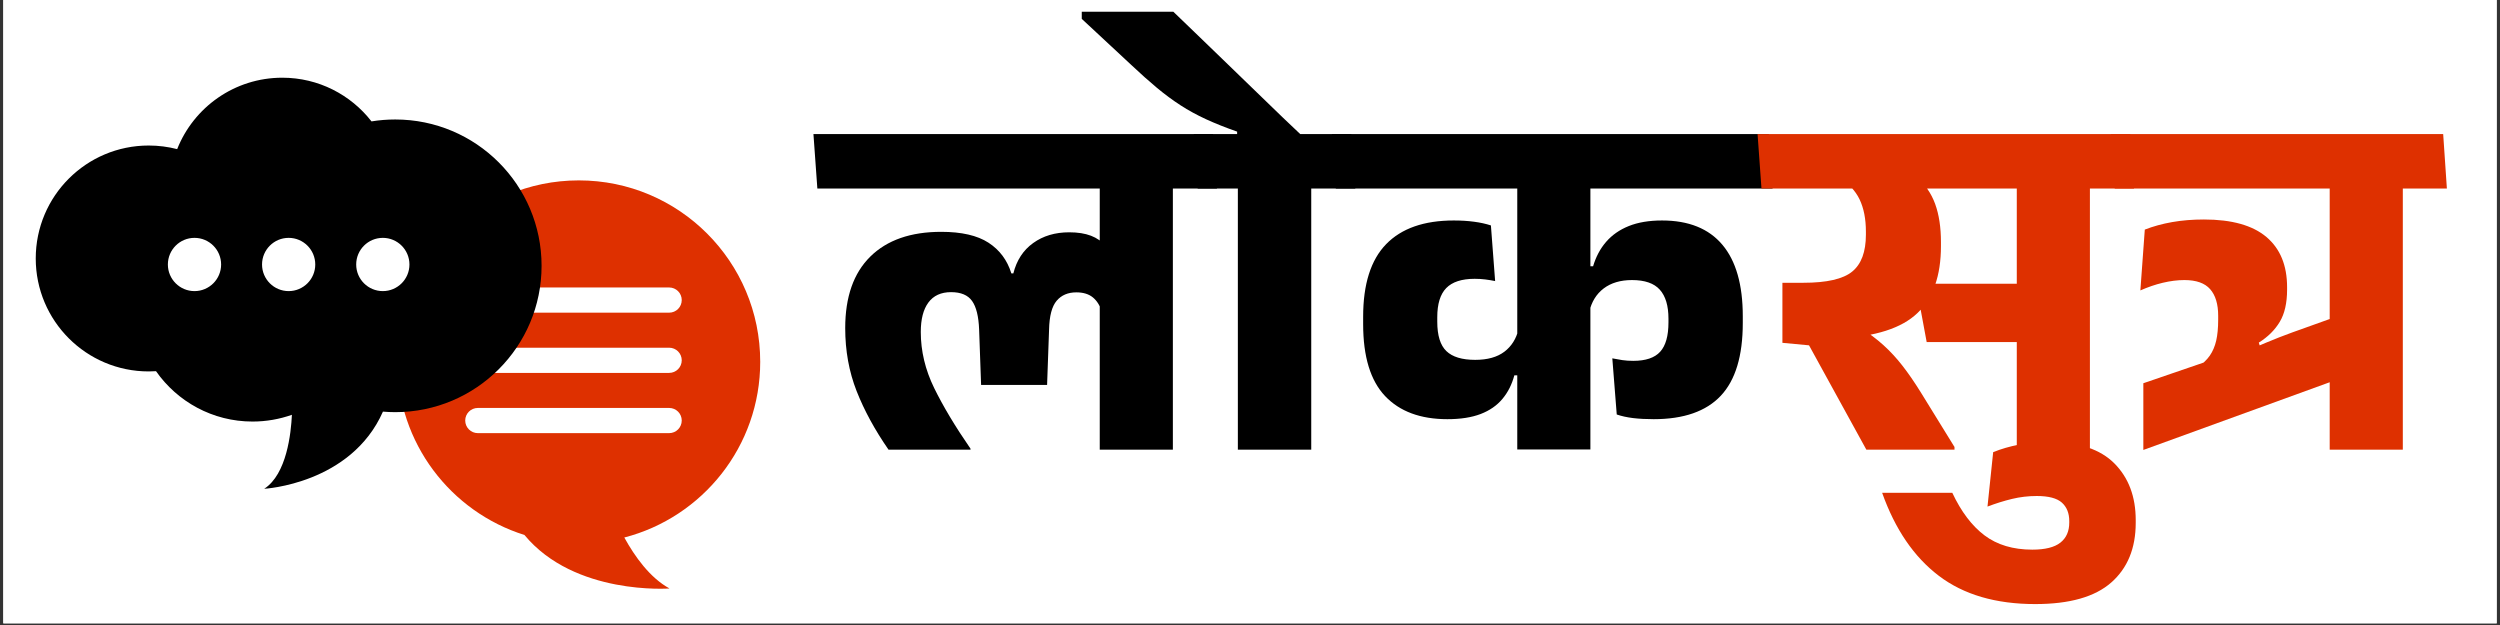
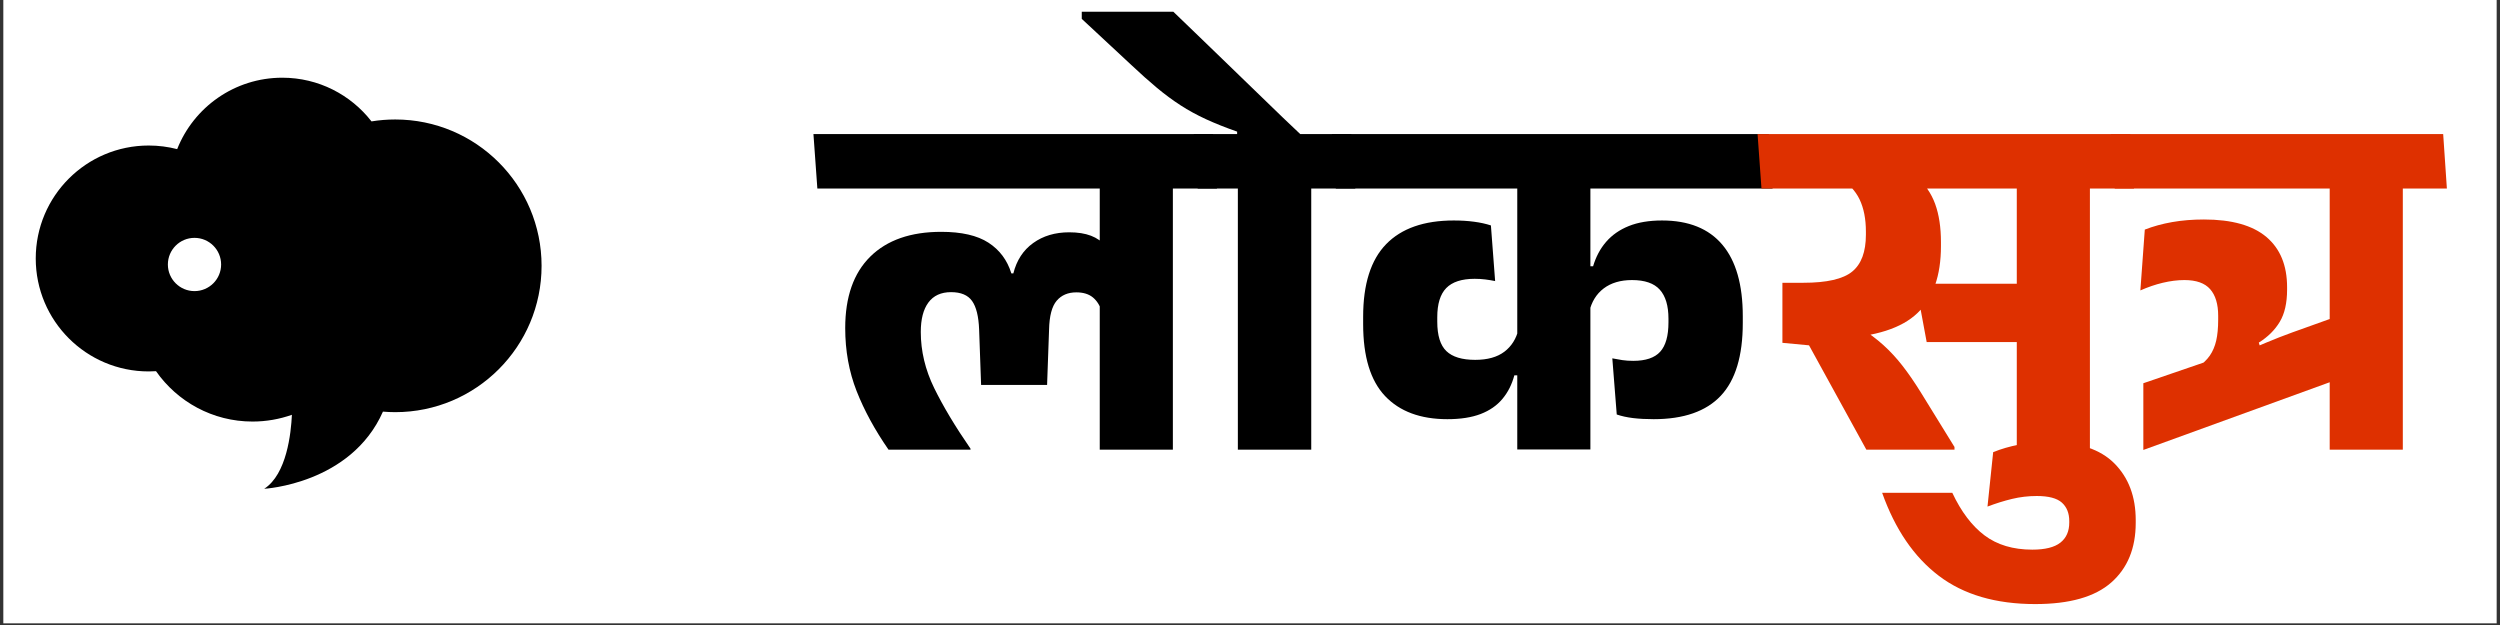
<svg xmlns="http://www.w3.org/2000/svg" width="1000" zoomAndPan="magnify" viewBox="0 0 750 187.5" height="250" preserveAspectRatio="xMidYMid meet" version="1.0">
  <rect x="0" y="0" width="750" height="187.5" fill="#333333" stroke="none" />
  <defs>
    <g />
    <clipPath id="7c0e372ab2">
      <path d="M 0.996 0 L 749 0 L 749 187 L 0.996 187 Z M 0.996 0 " clip-rule="nonzero" />
    </clipPath>
    <clipPath id="a0e4fcf545">
      <path d="M 119 54 L 228.316 54 L 228.316 177 L 119 177 Z M 119 54 " clip-rule="nonzero" />
    </clipPath>
    <clipPath id="b2823ceb97">
      <path d="M 10.645 23.27 L 163 23.27 L 163 147 L 10.645 147 Z M 10.645 23.27 " clip-rule="nonzero" />
    </clipPath>
  </defs>
  <g clip-path="url(#7c0e372ab2)">
    <path fill="#ffffff" d="M 0.996 0 L 749.004 0 L 749.004 187 L 0.996 187 Z M 0.996 0 " fill-opacity="1" fill-rule="nonzero" />
-     <path fill="#ffffff" d="M 0.996 0 L 749.004 0 L 749.004 187 L 0.996 187 Z M 0.996 0 " fill-opacity="1" fill-rule="nonzero" />
  </g>
  <g clip-path="url(#a0e4fcf545)">
-     <path fill="#de3000" d="M 119.211 108.547 C 119.211 78.488 143.574 54.117 173.645 54.117 C 203.703 54.117 228.066 78.488 228.066 108.547 C 228.066 133.898 210.738 155.191 187.293 161.254 C 190.461 167.012 195.02 173.363 200.855 176.543 C 200.855 176.543 172.391 178.707 157.332 160.492 C 135.238 153.559 119.211 132.926 119.211 108.547 " fill-opacity="1" fill-rule="nonzero" />
-   </g>
+     </g>
  <path fill="#ffffff" d="M 200.746 93.801 L 143.355 93.801 C 141.266 93.801 139.566 92.109 139.566 90.02 C 139.566 87.934 141.266 86.242 143.355 86.242 L 200.746 86.242 C 202.832 86.242 204.523 87.934 204.523 90.02 C 204.523 92.109 202.832 93.801 200.746 93.801 " fill-opacity="1" fill-rule="nonzero" />
  <path fill="#ffffff" d="M 200.746 111.871 L 143.355 111.871 C 141.266 111.871 139.566 110.18 139.566 108.09 C 139.566 106.004 141.266 104.312 143.355 104.312 L 200.746 104.312 C 202.832 104.312 204.523 106.004 204.523 108.09 C 204.523 110.18 202.832 111.871 200.746 111.871 " fill-opacity="1" fill-rule="nonzero" />
-   <path fill="#ffffff" d="M 200.746 129.941 L 143.355 129.941 C 141.266 129.941 139.566 128.242 139.566 126.152 C 139.566 124.074 141.266 122.383 143.355 122.383 L 200.746 122.383 C 202.832 122.383 204.523 124.074 204.523 126.152 C 204.523 128.242 202.832 129.941 200.746 129.941 " fill-opacity="1" fill-rule="nonzero" />
  <g clip-path="url(#b2823ceb97)">
    <path fill="#000000" d="M 118.57 35.844 C 116.145 35.844 113.766 36.039 111.449 36.418 C 105.25 28.445 95.57 23.312 84.688 23.312 C 70.363 23.312 58.117 32.191 53.152 44.738 C 50.422 44.035 47.555 43.656 44.613 43.656 C 25.891 43.656 10.723 58.828 10.723 77.539 C 10.723 96.254 25.891 111.43 44.613 111.43 C 45.348 111.43 46.078 111.398 46.805 111.355 C 53.188 120.488 63.773 126.465 75.758 126.465 C 79.898 126.465 83.875 125.746 87.57 124.438 C 87.324 129.898 86.023 142.285 79.266 146.633 C 79.266 146.633 105.27 145.238 114.883 123.488 C 116.102 123.59 117.328 123.648 118.57 123.648 C 142.812 123.648 162.473 103.988 162.473 79.746 C 162.473 55.496 142.812 35.844 118.57 35.844 " fill-opacity="1" fill-rule="nonzero" />
  </g>
  <path fill="#ffffff" d="M 66.336 79.348 C 66.336 83.754 62.762 87.332 58.348 87.332 C 53.941 87.332 50.363 83.754 50.363 79.348 C 50.363 74.934 53.941 71.359 58.348 71.359 C 62.762 71.359 66.336 74.934 66.336 79.348 " fill-opacity="1" fill-rule="nonzero" />
-   <path fill="#ffffff" d="M 94.578 79.348 C 94.578 83.754 91.004 87.332 86.598 87.332 C 82.191 87.332 78.613 83.754 78.613 79.348 C 78.613 74.934 82.191 71.359 86.598 71.359 C 91.004 71.359 94.578 74.934 94.578 79.348 " fill-opacity="1" fill-rule="nonzero" />
-   <path fill="#ffffff" d="M 122.832 79.348 C 122.832 83.754 119.254 87.332 114.848 87.332 C 110.434 87.332 106.859 83.754 106.859 79.348 C 106.859 74.934 110.434 71.359 114.848 71.359 C 119.254 71.359 122.832 74.934 122.832 79.348 " fill-opacity="1" fill-rule="nonzero" />
  <g fill="#000000" fill-opacity="1">
    <g transform="translate(247.502, 134.91)">
      <g>
        <path d="M 104.359 -83.906 L 82.422 -83.906 L 82.422 0 L 104.359 0 Z M 77.844 -78.359 L 117.578 -78.359 L 116.406 -94.688 L 76.672 -94.688 Z M -2.297 -78.359 L 110.047 -78.359 L 108.875 -94.688 L -3.469 -94.688 Z M 34.859 -65.359 C 25.703 -65.359 18.613 -62.883 13.594 -57.938 C 8.57 -52.988 6.062 -45.836 6.062 -36.484 C 6.062 -29.691 7.203 -23.391 9.484 -17.578 C 11.773 -11.766 14.969 -5.906 19.062 0 L 43.656 0 L 43.656 -0.297 C 39.07 -6.941 35.438 -13.008 32.75 -18.5 C 30.07 -23.988 28.734 -29.594 28.734 -35.312 C 28.734 -39.145 29.492 -42.094 31.016 -44.156 C 32.547 -46.227 34.812 -47.266 37.812 -47.266 C 40.77 -47.266 42.875 -46.379 44.125 -44.609 C 45.383 -42.836 46.086 -39.984 46.234 -36.047 L 46.828 -19.422 L 66.625 -19.422 L 67.219 -36.047 C 67.312 -40.129 68.07 -43.008 69.5 -44.688 C 70.926 -46.363 72.895 -47.203 75.406 -47.203 C 77.477 -47.203 79.129 -46.695 80.359 -45.688 C 81.586 -44.676 82.473 -43.258 83.016 -41.438 L 84.203 -61.078 C 83.066 -62.461 81.598 -63.5 79.797 -64.188 C 78.004 -64.875 75.828 -65.219 73.266 -65.219 C 69.035 -65.219 65.43 -64.145 62.453 -62 C 59.473 -59.863 57.488 -56.828 56.5 -52.891 L 55.906 -52.891 C 54.676 -56.867 52.383 -59.941 49.031 -62.109 C 45.688 -64.273 40.961 -65.359 34.859 -65.359 Z M 34.859 -65.359 " />
      </g>
    </g>
  </g>
  <g fill="#000000" fill-opacity="1">
    <g transform="translate(361.607, 134.91)">
      <g>
        <path d="M 31.766 0 L 31.766 -83.906 L 9.75 -83.906 L 9.75 0 Z M 44.984 -78.359 L 43.797 -94.688 L -3.469 -94.688 L -2.297 -78.359 Z M -37.078 -131.391 L -37.078 -129.25 L -22.234 -115.438 C -19.473 -112.832 -16.91 -110.547 -14.547 -108.578 C -12.18 -106.609 -9.816 -104.859 -7.453 -103.328 C -5.098 -101.805 -2.555 -100.414 0.172 -99.156 C 2.91 -97.895 6.031 -96.648 9.531 -95.422 L 9.531 -91.297 L 29.469 -91.297 L 29.469 -93.734 C 27.945 -95.16 25.891 -97.113 23.297 -99.594 C 20.711 -102.082 17.859 -104.844 14.734 -107.875 C 11.609 -110.906 8.484 -113.93 5.359 -116.953 C 2.234 -119.984 -0.645 -122.766 -3.281 -125.297 C -5.914 -127.836 -8.023 -129.867 -9.609 -131.391 Z M -37.078 -131.391 " />
      </g>
    </g>
  </g>
  <g fill="#000000" fill-opacity="1">
    <g transform="translate(403.039, 134.91)">
      <g>
        <path d="M -2.297 -78.359 L 128.734 -78.359 L 127.625 -94.688 L -3.469 -94.688 Z M 5.906 -37.672 C 5.906 -27.922 8.098 -20.727 12.484 -16.094 C 16.867 -11.469 23.098 -9.156 31.172 -9.156 C 35.109 -9.156 38.43 -9.672 41.141 -10.703 C 43.848 -11.742 46.023 -13.25 47.672 -15.219 C 49.328 -17.188 50.523 -19.551 51.266 -22.312 L 53.547 -22.312 L 52.516 -36.125 C 51.828 -33.258 50.41 -31.016 48.266 -29.391 C 46.117 -27.766 43.203 -26.953 39.516 -26.953 C 35.578 -26.953 32.695 -27.828 30.875 -29.578 C 29.051 -31.328 28.141 -34.27 28.141 -38.406 L 28.141 -39.734 C 28.141 -43.723 29.035 -46.641 30.828 -48.484 C 32.629 -50.336 35.473 -51.266 39.359 -51.266 C 40.492 -51.266 41.551 -51.203 42.531 -51.078 C 43.52 -50.953 44.508 -50.789 45.5 -50.594 L 44.234 -67.281 C 42.711 -67.781 41.023 -68.148 39.172 -68.391 C 37.328 -68.641 35.301 -68.766 33.094 -68.766 C 24.176 -68.766 17.414 -66.398 12.812 -61.672 C 8.207 -56.941 5.906 -49.68 5.906 -39.891 Z M 119.797 -40.031 C 119.797 -49.488 117.754 -56.641 113.672 -61.484 C 109.586 -66.336 103.555 -68.766 95.578 -68.766 C 91.68 -68.766 88.352 -68.207 85.594 -67.094 C 82.844 -65.988 80.582 -64.414 78.812 -62.375 C 77.039 -60.332 75.734 -57.883 74.891 -55.031 L 72.672 -55.031 L 73.719 -41.281 C 74.406 -44.332 75.852 -46.695 78.062 -48.375 C 80.281 -50.051 83.113 -50.891 86.562 -50.891 C 90.406 -50.891 93.188 -49.926 94.906 -48 C 96.633 -46.082 97.5 -43.18 97.5 -39.297 L 97.5 -38.188 C 97.5 -34.145 96.672 -31.211 95.016 -29.391 C 93.367 -27.566 90.676 -26.656 86.938 -26.656 C 85.75 -26.656 84.66 -26.727 83.672 -26.875 C 82.691 -27.031 81.688 -27.207 80.656 -27.406 L 81.984 -10.562 C 83.41 -10.07 85.047 -9.711 86.891 -9.484 C 88.742 -9.266 90.801 -9.156 93.062 -9.156 C 102.07 -9.156 108.781 -11.492 113.188 -16.172 C 117.594 -20.848 119.797 -28.133 119.797 -38.031 Z M 74.078 -83.984 L 52.141 -83.984 L 52.141 -0.078 L 74.078 -0.078 Z M 74.078 -83.984 " />
      </g>
    </g>
  </g>
  <g fill="#de3000" fill-opacity="1">
    <g transform="translate(530.739, 134.91)">
      <g>
        <path d="M 96.234 -83.906 L 74.297 -83.906 L 74.297 0 L 96.234 0 Z M 69.719 -78.359 L 109.453 -78.359 L 108.359 -94.688 L 68.609 -94.688 Z M 101.922 -78.359 L 100.812 -94.688 L -3.469 -94.688 L -2.297 -78.359 Z M 44.016 -49.781 L 47.266 -32.281 L 79.031 -32.281 L 79.031 -49.781 Z M 55.609 0 L 55.609 -0.812 L 45.5 -17.203 C 43.57 -20.305 41.723 -22.988 39.953 -25.25 C 38.18 -27.52 36.285 -29.566 34.266 -31.391 C 32.254 -33.211 29.895 -34.984 27.188 -36.703 L 27.188 -45.719 L 3.984 -50.078 L 3.984 -32.062 L 11.969 -31.312 L 29.172 0 Z M 44.016 -82.062 L 20.531 -82.062 C 23.688 -80.039 25.891 -77.711 27.141 -75.078 C 28.398 -72.441 29.031 -69.227 29.031 -65.438 L 29.031 -64.484 C 29.031 -59.359 27.66 -55.676 24.922 -53.438 C 22.191 -51.195 17.305 -50.078 10.266 -50.078 L 3.984 -50.078 L 14.922 -33.016 L 20.906 -33.391 C 31.883 -33.93 39.734 -36.453 44.453 -40.953 C 49.18 -45.461 51.547 -52.172 51.547 -61.078 L 51.547 -62.266 C 51.547 -66.691 50.969 -70.504 49.812 -73.703 C 48.656 -76.91 46.723 -79.695 44.016 -82.062 Z M 44.016 -82.062 " />
      </g>
    </g>
  </g>
  <g fill="#de3000" fill-opacity="1">
    <g transform="translate(636.873, 134.91)">
      <g>
        <path d="M -51.188 12.922 L -72.234 12.922 C -68.348 23.859 -62.688 32.156 -55.25 37.812 C -47.812 43.477 -38.16 46.312 -26.297 46.312 C -16.004 46.312 -8.406 44.156 -3.5 39.844 C 1.395 35.539 3.844 29.57 3.844 21.938 L 3.844 21.125 C 3.844 14.082 1.711 8.414 -2.547 4.125 C -6.805 -0.156 -13.27 -2.297 -21.938 -2.297 C -25.332 -2.297 -28.41 -2.035 -31.172 -1.516 C -33.93 -0.992 -36.516 -0.242 -38.922 0.734 L -40.625 17.062 C -38.164 16.125 -35.719 15.359 -33.281 14.766 C -30.844 14.18 -28.363 13.891 -25.844 13.891 C -22.301 13.891 -19.789 14.551 -18.312 15.875 C -16.832 17.207 -16.094 19.055 -16.094 21.422 L -16.094 21.859 C -16.094 24.473 -16.977 26.477 -18.75 27.875 C -20.531 29.281 -23.344 29.984 -27.188 29.984 C -32.945 29.984 -37.723 28.555 -41.516 25.703 C -45.305 22.848 -48.531 18.586 -51.188 12.922 Z M -51.188 12.922 " />
      </g>
    </g>
  </g>
  <g fill="#de3000" fill-opacity="1">
    <g transform="translate(636.72, 134.91)">
      <g>
        <path d="M 89.953 -78.359 L 88.859 -94.688 L -3.469 -94.688 L -2.297 -78.359 Z M 69.5 -22.891 L 66.766 -40.844 L 50.891 -35.156 C 48.43 -34.27 45.758 -33.223 42.875 -32.016 C 39.988 -30.805 37.145 -29.562 34.344 -28.281 L 32.578 -28.953 L 6.281 -19.938 L 6.281 0.078 Z M 42.031 -28.578 L 40.922 -32.125 C 43.672 -33.852 45.77 -35.938 47.219 -38.375 C 48.676 -40.812 49.406 -44.023 49.406 -48.016 L 49.406 -48.75 C 49.406 -55.301 47.336 -60.32 43.203 -63.812 C 39.066 -67.312 32.816 -69.062 24.453 -69.062 C 21.047 -69.062 17.863 -68.801 14.906 -68.281 C 11.957 -67.758 9.227 -67.008 6.719 -66.031 L 5.391 -47.781 C 7.609 -48.77 9.848 -49.535 12.109 -50.078 C 14.379 -50.617 16.547 -50.891 18.609 -50.891 C 22.16 -50.891 24.734 -49.977 26.328 -48.156 C 27.93 -46.332 28.734 -43.672 28.734 -40.172 L 28.734 -39 C 28.734 -36.539 28.535 -34.445 28.141 -32.719 C 27.742 -31 27.102 -29.5 26.219 -28.219 C 25.332 -26.938 24.078 -25.754 22.453 -24.672 Z M 84.125 -83.906 L 62.188 -83.906 L 62.188 0 L 84.125 0 Z M 57.609 -78.359 L 97.344 -78.359 L 96.234 -94.688 L 56.5 -94.688 Z M 57.609 -78.359 " />
      </g>
    </g>
  </g>
  <g fill="#000000" fill-opacity="1">
    <g transform="translate(730.597, 134.91)">
      <g />
    </g>
  </g>
</svg>